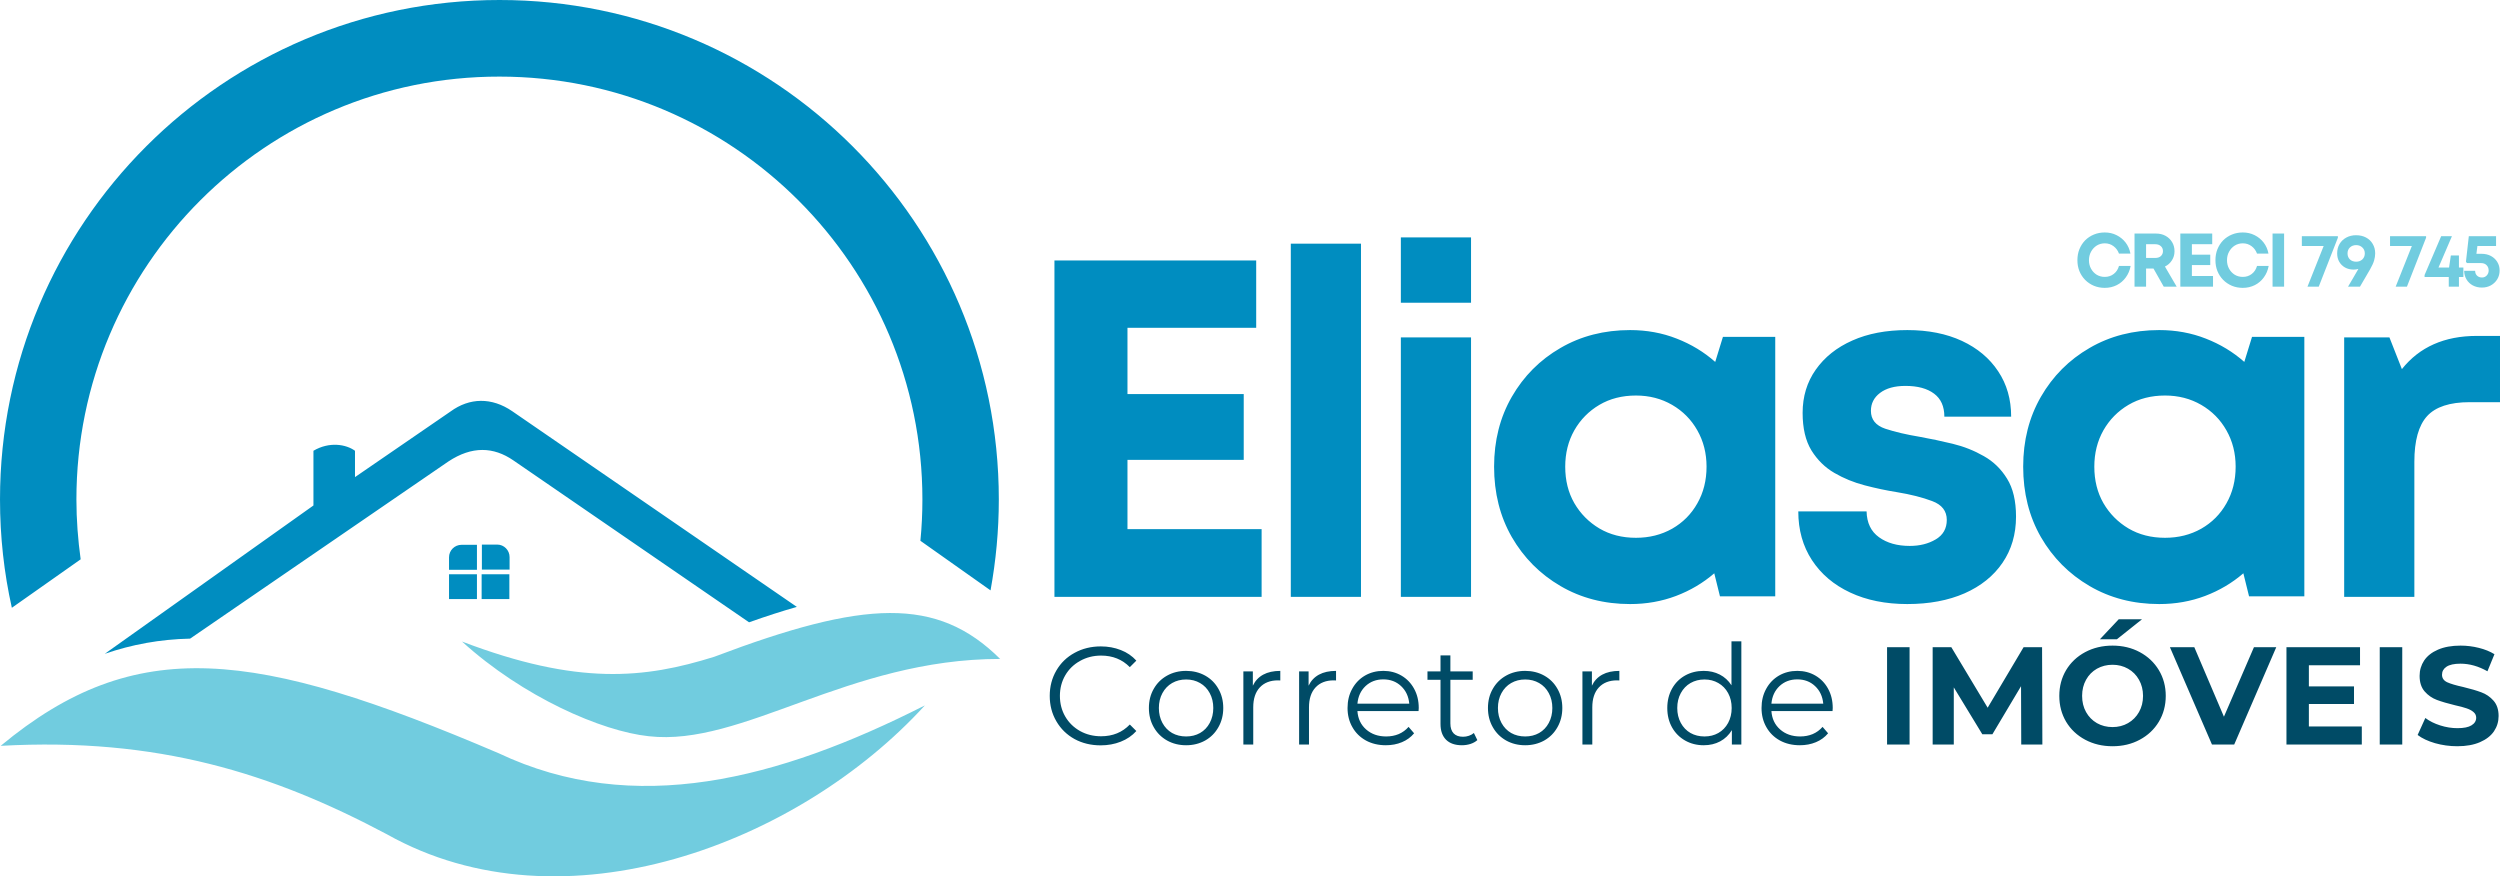
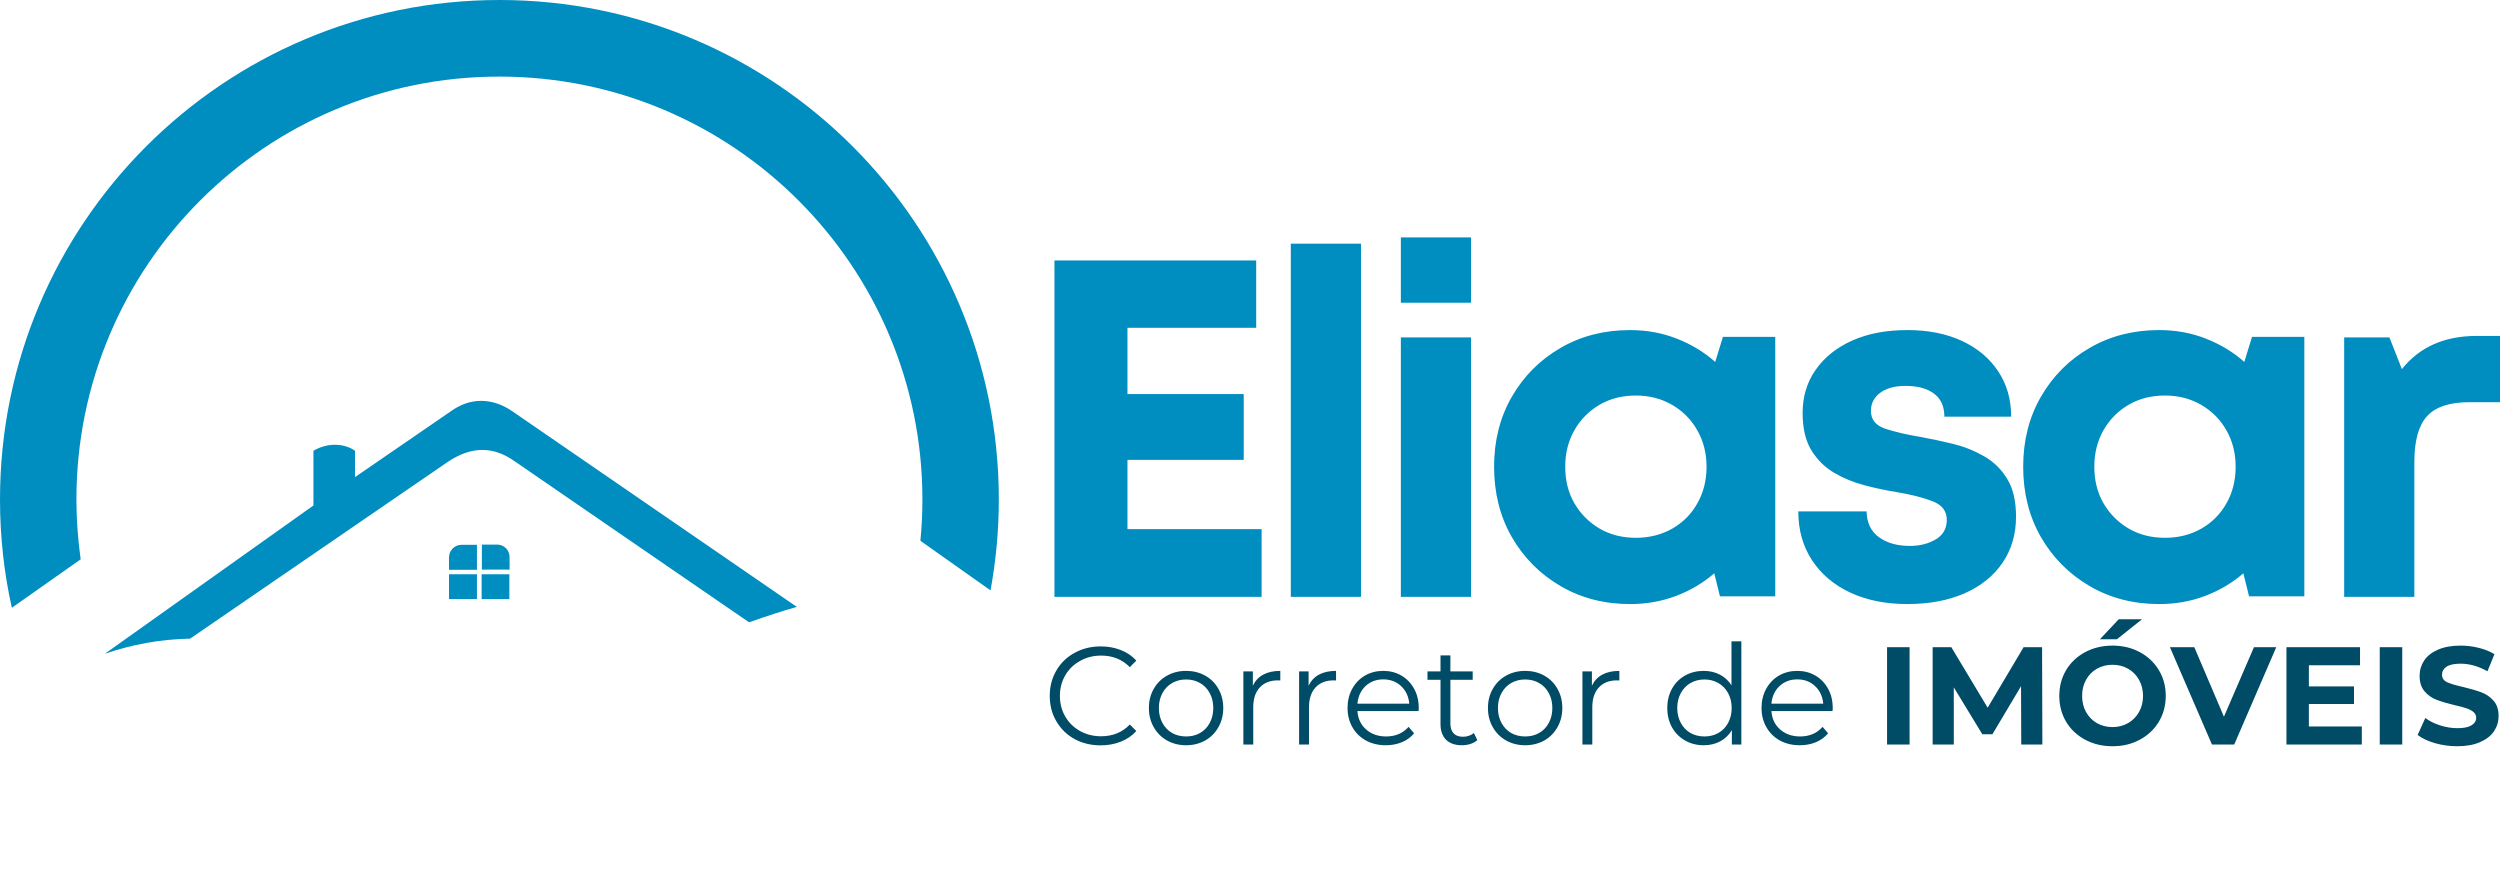
<svg xmlns="http://www.w3.org/2000/svg" xml:space="preserve" width="169.704mm" height="59.487mm" version="1.1" style="shape-rendering:geometricPrecision; text-rendering:geometricPrecision; image-rendering:optimizeQuality; fill-rule:evenodd; clip-rule:evenodd" viewBox="0 0 27308.66 9572.63">
  <defs>
    <style type="text/css">
   
    .fil1 {fill:none;fill-rule:nonzero}
    .fil0 {fill:#71CCDF}
    .fil3 {fill:#004B66;fill-rule:nonzero}
    .fil2 {fill:#008DC0;fill-rule:nonzero}
   
  </style>
    <clipPath id="id0" style="clip-rule:nonzero">
      <path d="M-0 6674.18zm6890.99 1378.53" />
    </clipPath>
  </defs>
  <g id="Camada_x0020_1">
    <g>
  </g>
    <g style="clip-path:url(#id0)">
      <g>
        <path class="fil0" d="M7.27 8147.16c1476.48,-1224.87 2777.11,-1056.59 5439.34,80.62 1478.91,700.08 3052.73,290.19 4656.21,-522.34 -1378.84,1510.43 -3948.57,2491.25 -5876.2,1407.96 -1254.27,-666.11 -2503.66,-1061.44 -4219.35,-966.24zm10917.81 -949.26c-690.65,-685.52 -1483.77,-643.98 -3121.22,-24.27 -761.29,239.21 -1490.77,317.12 -2757.45,-165.84 668.81,607.57 1527.72,980.8 2040.1,1034.45 1025.02,117.05 2174.39,-844.34 3838.56,-844.34zm0 0z" />
      </g>
    </g>
    <line class="fil1" x1="-0" y1="6674.18" x2="6890.99" y2="8052.71" />
-     <path class="fil0" d="M7.27 8147.16c1476.48,-1224.87 2777.11,-1056.59 5439.34,80.62 1478.91,700.08 3052.73,290.19 4656.21,-522.34 -1378.84,1510.43 -3948.57,2491.25 -5876.2,1407.96 -1254.27,-666.11 -2503.66,-1061.44 -4219.35,-966.24zm27099.88 -5374.78c38.85,0 72.82,8.08 102.49,23.74 29.38,15.91 52.31,37.48 69.03,64.72 17.27,27.52 25.89,58.78 25.89,93.85 0,35.32 -8.63,67.43 -25.89,95.99 -17.25,28.06 -40.71,50.43 -70.11,66.89 -28.87,15.64 -61.21,23.74 -97.08,23.74 -37.49,0 -70.92,-8.09 -100.32,-23.74 -28.87,-15.64 -51.51,-37.22 -67.96,-64.72 -16.72,-27.24 -25.34,-58.78 -25.89,-94.93l119.74 0c0,21.56 6.73,39.38 20.48,52.86 14.29,13.76 32.34,20.48 53.94,20.48 20.76,0 38.03,-7 51.78,-21.56 14.27,-15.11 21.56,-33.46 21.56,-55.02 0,-23.74 -7.56,-43.14 -22.64,-58.25 -15.11,-15.11 -35.06,-22.66 -59.33,-22.66l-155.35 0 -10.78 -15.09 31.3 -278.31 297.7 0 0 106.79 -203.87 0 -10.78 85.22 56.08 0zm-198.48 149.94l0 103.57 -48.53 0 0 105.71 -111.11 0 0 -105.71 -264.28 0 0 -21.6 181.23 -423.93 117.58 0 -146.73 341.95 115.43 0 19.44 -131.6 88.44 0 0 131.6 48.53 0zm-801.09 -341.95l393.72 0 0 16.17 -209.28 535.06 -122.96 0 176.88 -444.44 -238.37 0 0 -106.79zm-370.56 -10.78c40.97,0 76.84,8.35 107.86,24.81 31.54,16.7 56.08,39.89 73.35,70.11 17.8,29.66 26.95,64.19 26.95,103.57 0,24.54 -4.02,50.4 -11.84,77.64 -8.11,27.52 -22.67,59.88 -44.24,97.08l-110.02 188.79 -130.52 0c22.91,-39.38 43.4,-74.44 61.49,-104.65 17.78,-30.2 35.05,-59.88 51.78,-89.52 -17.27,5.1 -34.53,7.53 -51.78,7.53 -35.32,0 -66.62,-7.53 -93.86,-22.64 -26.7,-15.11 -48,-35.87 -63.64,-62.57 -15.09,-26.44 -22.66,-57.17 -22.66,-91.68 0,-38.85 8.64,-72.83 25.89,-102.49 17.81,-30.2 42.35,-53.41 73.36,-70.13 31.56,-17.25 67.43,-25.88 107.88,-25.88zm1.06 289.09c26.42,0 48.81,-8.09 66.88,-24.81 17.8,-17.27 26.97,-39.1 26.97,-65.78 0,-26.44 -9.17,-48.02 -26.97,-64.74 -18.07,-17.27 -40.46,-25.89 -66.88,-25.89 -28.03,0 -51.22,8.63 -69.03,25.89 -17.27,16.72 -25.89,38.3 -25.89,64.74 0,26.68 8.63,48.52 25.89,65.78 17.81,16.72 41,24.81 69.03,24.81zm-593.98 -278.31l393.72 0 0 16.17 -209.26 535.06 -122.97 0 176.9 -444.44 -238.39 0 0 -106.79zm-319.96 551.23l0 -580.35 126.19 0 0 580.35 -126.19 0zm-325.07 12.94c-42.61,0 -81.99,-7.56 -118.68,-22.66 -36.67,-15.64 -68.76,-37.2 -95.99,-64.72 -26.71,-27.24 -47.47,-59.33 -62.57,-96 -14.58,-36.67 -21.58,-76.05 -21.58,-118.66 0,-43.14 7,-83.05 21.58,-119.74 15.09,-37.2 35.85,-69.57 62.57,-97.07 27.23,-27.24 59.31,-48.55 95.99,-63.66 36.69,-15.09 76.07,-22.64 118.68,-22.64 46.65,0 89.52,9.7 128.35,29.13 39.38,19.41 72.54,46.38 99.24,80.89 26.44,34.52 44.22,74.97 52.86,120.82l-125.13 0c-12.41,-33.71 -32.09,-60.68 -59.31,-80.89 -27.52,-20.76 -59.33,-31.3 -96,-31.3 -32.38,0 -62.03,8.37 -88.46,24.81 -25.89,16.72 -46.38,38.83 -61.49,66.88 -15.11,27.52 -22.66,58.25 -22.66,92.77 0,34.53 7.55,65.54 22.66,92.77 15.11,27.52 35.6,49.35 61.49,65.8 26.42,15.91 56.08,23.72 88.46,23.72 38.03,0 70.64,-10.78 98.16,-32.34 28.03,-21.58 46.92,-50.71 57.16,-87.38l127.3 0c-8.64,47.46 -26.44,89.26 -52.86,125.13 -25.89,36.14 -58.78,64.19 -98.16,84.14 -39.65,19.95 -83.6,30.2 -131.6,30.2zm-556.1 -129.46l230.84 0 0 116.52 -357.06 0 0 -580.35 348.42 0 0 116.51 -222.2 0 0 114.33 200.62 0 0 113.27 -200.62 0 0 119.72zm-307.31 116.52l-112.19 -198.49 -80.89 0 0 198.49 -126.21 0 0 -580.35 235.17 0c38.83,0 73.35,8.35 103.54,24.81 30.22,16.72 53.94,39.38 71.21,67.97 17.8,28.84 26.95,62.28 26.95,100.3 0,37.48 -9.7,70.93 -29.11,100.32 -18.89,29.67 -43.96,51.78 -75.52,66.89l128.38 220.06 -141.32 0zm-193.09 -463.85l0 149.93 100.33 0c25.86,0 46.38,-6.73 61.49,-20.48 15.08,-14.31 22.64,-32.36 22.64,-53.94 0,-22.11 -7.56,-40.18 -22.64,-53.92 -15.11,-14.31 -35.63,-21.58 -61.49,-21.58l-100.33 0zm-451.28 476.79c-42.6,0 -81.97,-7.56 -118.65,-22.66 -36.67,-15.64 -68.76,-37.2 -96,-64.72 -26.7,-27.24 -47.49,-59.33 -62.57,-96 -14.56,-36.67 -21.58,-76.05 -21.58,-118.66 0,-43.14 7.02,-83.05 21.58,-119.74 15.08,-37.2 35.87,-69.57 62.57,-97.07 27.24,-27.24 59.33,-48.55 96,-63.66 36.67,-15.09 76.05,-22.64 118.65,-22.64 46.65,0 89.54,9.7 128.37,29.13 39.38,19.41 72.54,46.38 99.25,80.89 26.42,34.52 44.22,74.97 52.86,120.82l-125.13 0c-12.41,-33.71 -32.1,-60.68 -59.35,-80.89 -27.5,-20.76 -59.33,-31.3 -96,-31.3 -32.36,0 -62.02,8.37 -88.46,24.81 -25.88,16.72 -46.38,38.83 -61.49,66.88 -15.09,27.52 -22.64,58.25 -22.64,92.77 0,34.53 7.55,65.54 22.64,92.77 15.11,27.52 35.61,49.35 61.49,65.8 26.44,15.91 56.1,23.72 88.46,23.72 38.03,0 70.64,-10.78 98.16,-32.34 28.05,-21.58 46.92,-50.71 57.19,-87.38l127.27 0c-8.63,47.46 -26.44,89.26 -52.85,125.13 -25.89,36.14 -58.8,64.19 -98.16,84.14 -39.65,19.95 -83.61,30.2 -131.62,30.2zm-12066.21 4053.36c-690.65,-685.52 -1483.77,-643.98 -3121.22,-24.27 -761.29,239.21 -1490.77,317.12 -2757.45,-165.84 668.81,607.57 1527.72,980.8 2040.1,1034.45 1025.02,117.05 2174.39,-844.34 3838.56,-844.34z" />
    <path class="fil2" d="M27055.57 3669.34l253.09 0 0 723.78 -331.53 0c-217.21,0 -372.24,51.04 -464.75,152.42 -92.87,101.77 -139.13,267.9 -139.13,498.8l0 1475.63 -766.68 0 0 -2834.36 494.34 0 136.17 346.36c192.41,-241.64 465.12,-362.63 818.48,-362.63zm-21599.24 -3669.34c3011.47,0 5454.19,2442.45 5454.19,5455.8 0,339.23 -31.85,670.94 -90.36,993.21l-766.15 -541.78c14.56,-148.87 21.85,-300.15 21.85,-451.43 0,-2549.78 -2069.23,-4619.01 -4619.54,-4619.01 -2552.48,-2.43 -4621.69,2066.8 -4621.69,4619.01 0,221.94 16.98,439.29 46.38,653.96l-751.59 529.38c-85.48,-380.51 -129.43,-778.29 -129.43,-1183.33 0,-3013.35 2442.72,-5455.8 5456.33,-5455.8zm-3379.56 6975.95l2820.78 -1934.92c258.63,-170.96 492.98,-161 710.06,-12.13l2574.59 1768.81c185.54,-65.82 358.66,-121.9 522.09,-168.27l-3108.81 -2137.47c-224.35,-153.69 -465.99,-148.83 -673.38,2.45l-1044.45 717.33 0 -287.74c-97.63,-70.93 -280.72,-102.47 -453.86,0l0 597.61 -2279.29 1620.21c297.7,-102.49 602.72,-158.57 932.27,-165.86zm3133.08 -702.78l-305.02 0 0 270.75 305.02 0 0 -270.75zm0 -321.98l-168.29 0c-75.49,0 -136.73,60.94 -136.73,136.46l0 136.73 305.02 0 0 -273.19zm51.22 270.76l305.3 0 0 -136.73c0,-75.52 -61.21,-136.46 -134.3,-136.46l-168.29 0 0 273.19 -2.7 0zm0 51.22l0 270.75 302.87 0 0 -270.75 -302.87 0zm7054.81 -493.25l1465.3 0 0 740.05 -2263.04 0 0 -3675.04 2203.84 0 0 735.61 -1406.09 0 0 723.75 1269.91 0 0 719.31 -1269.91 0 0 756.32zm1784.13 740.05l0 -3858.57 766.68 0 0 3858.57 -766.68 0zm1202.08 -3213.26l0 -713.37 766.68 0 0 713.37 -766.68 0zm0 3213.26l0 -2834.36 766.68 0 0 2834.36 -766.68 0zm3518.4 -2840.27l571.31 0 0 2834.36 -603.88 0 -62.16 -251.63c-122.48,105.82 -261.59,187.97 -417.38,247.17 -156.14,59.2 -323.4,88.83 -501.75,88.83 -283.44,0 -536.91,-65.86 -760.78,-196.87 -224.22,-130.99 -401.11,-309.33 -531.32,-534.3 -129.51,-225.71 -193.89,-482.52 -193.89,-769.66 0,-284.17 64.38,-538.74 193.89,-763.71 130.22,-225.71 307.1,-403.33 531.32,-532.84 223.87,-130.25 477.33,-195.37 760.78,-195.37 181.31,0 351.14,31.07 509.15,93.27 157.62,61.41 297.86,146.15 420.34,254.54l84.37 -273.8zm-950.21 2194.95c145.78,0 277.5,-32.91 395.17,-99.16 117.31,-66.96 209.07,-159.12 275.3,-276.78 66.97,-117.29 100.64,-250.87 100.64,-401.11 0,-146.87 -33.66,-278.99 -100.64,-396.65 -66.23,-117.31 -157.99,-210.16 -275.3,-278.26 -117.66,-68.08 -249.39,-102.1 -395.17,-102.1 -150.96,0 -284.17,34.02 -399.63,102.1 -115.44,68.1 -206.85,160.95 -273.8,278.26 -66.25,117.66 -99.16,249.78 -99.16,396.65 0,150.23 32.91,282.72 99.16,398.15 66.96,115.46 158.36,207.97 273.8,276.78 115.46,68.07 248.67,102.12 399.63,102.12zm2964.66 723.78c-237.9,0 -446.23,-42.19 -624.58,-125.82 -178.73,-83.61 -317.85,-201.66 -417.38,-353.75 -99.91,-152.81 -149.48,-330.43 -149.48,-532.84l745.94 0c2.96,125.45 48.1,219.82 136.17,282.72 87.7,63.26 199.8,94.7 335.98,94.7 108.41,0 202.76,-23.66 282.7,-71.01 80.65,-47.37 121.37,-118.42 121.37,-213.15 0,-97.68 -53.31,-166.12 -159.86,-205.74 -106.56,-40.33 -235.34,-72.9 -386.3,-97.68 -111.76,-17.75 -227.94,-42.18 -349.31,-74.01 -120.61,-31.44 -231.61,-76.95 -333.01,-136.15 -101.77,-59.22 -185.01,-140.97 -250.15,-245.69 -64.37,-105.47 -96.21,-242.01 -96.21,-409.99 0,-178.35 47.74,-335.97 143.57,-472.15 96.58,-136.89 229.79,-243.08 399.63,-318.22 169.5,-75.86 370.02,-113.96 600.9,-113.96 227.94,0 426.64,39.59 596.48,118.42 169.48,79.19 301.22,189.43 395.2,331.53 94.73,141.35 142.09,306.37 142.09,495.84l-729.69 0c0,-112.5 -37.75,-196.11 -112.5,-251.61 -75.1,-56.26 -179.07,-84.37 -312.28,-84.37 -118.42,0 -211.29,25.91 -278.26,76.95 -66.23,50.32 -99.16,115.46 -99.16,195.37 0,94.73 52.17,159.84 156.9,195.37 105.43,34.79 231.61,64.38 378.88,88.81 115.44,20.71 234.23,45.86 356.69,75.49 122.12,29.59 235.7,74.73 340.42,134.69 105.45,59.2 190.19,141.72 254.57,247.16 65.12,104.73 97.69,242.75 97.69,414.43 0,192.41 -49.6,360.76 -148.01,504.72 -97.68,143.2 -236.07,254.2 -414.41,333.01 -177.62,77.71 -385.93,116.94 -624.62,116.94zm3765.1 -2918.73l571.33 0 0 2834.36 -603.9 0 -62.15 -251.63c-122.48,105.82 -261.62,187.97 -417.38,247.17 -156.17,59.2 -323.4,88.83 -501.75,88.83 -283.44,0 -536.92,-65.86 -760.78,-196.87 -224.24,-130.99 -401.11,-309.33 -531.35,-534.3 -129.51,-225.71 -193.88,-482.52 -193.88,-769.66 0,-284.17 64.37,-538.74 193.88,-763.71 130.25,-225.71 307.11,-403.33 531.35,-532.84 223.85,-130.25 477.33,-195.37 760.78,-195.37 181.29,0 351.13,31.07 509.13,93.27 157.64,61.41 297.88,146.15 420.35,254.54l84.35 -273.8zm-950.21 2194.95c145.78,0 277.52,-32.91 395.19,-99.16 117.31,-66.96 209.05,-159.12 275.3,-276.78 66.96,-117.29 100.64,-250.87 100.64,-401.11 0,-146.87 -33.68,-278.99 -100.64,-396.65 -66.25,-117.31 -157.99,-210.16 -275.3,-278.26 -117.66,-68.08 -249.41,-102.1 -395.19,-102.1 -150.97,0 -284.18,34.02 -399.63,102.1 -115.46,68.1 -206.83,160.95 -273.82,278.26 -66.22,117.66 -99.16,249.78 -99.16,396.65 0,150.23 32.94,282.72 99.16,398.15 66.99,115.46 158.36,207.97 273.82,276.78 115.44,68.07 248.65,102.12 399.63,102.12z" />
    <path class="fil3" d="M12023.38 8141.85c-105.71,0 -201.18,-22.93 -285.87,-69.05 -84.13,-46.65 -150.46,-111.37 -198.46,-194.16 -48.28,-82.52 -72.27,-175.02 -72.27,-277.22 0,-101.94 23.99,-194.45 72.27,-277.23 48,-82.52 114.61,-146.98 199.57,-193.09 85.48,-46.65 180.66,-70.13 285.84,-70.13 79.01,0 152.1,13.49 218.96,39.92 66.89,25.89 123.25,64.45 169.35,115.43l-71.19 71.19c-82.78,-84.14 -187.41,-126.22 -313.89,-126.22 -84.13,0 -160.73,19.44 -229.76,58.27 -69.05,38.3 -122.97,90.6 -161.8,157.49 -38.83,66.86 -58.27,141.83 -58.27,224.37 0,83.6 19.44,158.57 58.27,225.43 38.83,66.89 92.75,119.74 161.8,158.57 69.03,38.3 145.63,57.19 229.76,57.19 127.27,0 231.92,-42.63 313.89,-128.38l71.19 71.19c-46.1,51.25 -103,90.08 -170.43,116.51 -67.68,26.71 -140.76,39.92 -218.96,39.92zm14819.25 9.7c-84.13,0 -165.59,-11.33 -243.78,-33.46 -78.48,-22.91 -141.87,-52.85 -189.87,-89.52l84.14 -185.54c45.31,33.99 99.24,60.96 161.8,80.89 63.11,20.24 126.21,30.22 188.77,30.22 69.58,0 121.09,-10.25 154.26,-31.3 33.7,-20.76 50.69,-48.53 50.69,-83.05 0,-25.09 -10.23,-45.85 -30.2,-62.57 -19.41,-16.46 -44.77,-29.66 -75.5,-39.92 -31.01,-10.78 -72.8,-21.84 -125.13,-33.42 -80.64,-19.42 -146.69,-38.85 -198.48,-58.25 -51.78,-19.41 -96.54,-50.16 -133.76,-92.75 -36.67,-42.35 -55.02,-99.27 -55.02,-170.46 0,-60.94 16.45,-116.76 49.61,-167.19 33.73,-50.16 84.14,-89.79 151.02,-118.65 67.41,-29.4 149.94,-44.24 247.03,-44.24 68.23,0 134.83,8.35 199.57,24.81 64.71,15.91 121.35,38.83 170.43,69.05l-76.6 186.6c-97.89,-55.28 -196.05,-83.07 -294.48,-83.07 -69.03,0 -120.27,11.33 -153.18,33.44 -32.36,21.6 -48.55,50.71 -48.55,87.38 0,36.67 18.62,64.19 56.11,81.99 38.03,17.25 96.26,34.52 174.74,51.77 80.36,19.42 146.71,38.83 198.49,58.27 51.75,18.86 95.99,49.08 132.68,90.6 37.2,41.81 56.08,97.89 56.08,168.29 0,61.21 -16.98,117.02 -50.71,167.19 -33.97,49.61 -84.95,89.26 -153.16,118.65 -67.7,29.4 -149.94,44.24 -247.03,44.24zm-847.58 -1081.94l245.95 0 0 1063.59 -245.95 0 0 -1063.59zm-195.89 866.2l0 197.4 -823.05 0 0 -1063.59 803.63 0 0 197.4 -558.76 0 0 230.84 492.96 0 0 192.01 -492.96 0 0 245.95 578.18 0zm-934.34 -866.2l-459.54 1063.59 -242.71 0 -459.52 -1063.59 266.43 0 323.61 759.41 327.92 -759.41 243.81 0zm-1788.66 1081.94c-110.02,0 -209.81,-23.74 -298.78,-71.19 -88.46,-47.47 -158.05,-112.72 -208.2,-196.32 -49.61,-84.16 -74.43,-178.27 -74.43,-282.62 0,-104.1 24.81,-197.95 74.43,-281.56 50.14,-83.32 119.74,-148.83 208.2,-196.32 88.97,-47.46 188.76,-71.19 298.78,-71.19 110.57,0 209.81,23.74 297.73,71.19 88.46,47.49 157.75,113 208.18,196.32 50.16,83.61 75.52,177.46 75.52,281.56 0,104.36 -25.36,198.46 -75.52,282.62 -50.43,83.6 -119.72,148.85 -208.18,196.32 -87.93,47.46 -187.16,71.19 -297.73,71.19zm0 -209.28c62.57,0 118.94,-14.29 169.37,-43.14 50.96,-29.4 90.87,-69.58 119.74,-120.82 29.38,-51.78 44.22,-110.57 44.22,-176.9 0,-65.27 -14.84,-124.05 -44.22,-175.84 -28.87,-51.78 -68.78,-91.97 -119.74,-120.8 -50.43,-28.6 -106.8,-43.16 -169.37,-43.16 -62.57,0 -119.45,14.56 -170.43,43.16 -50.43,28.84 -90.08,69.02 -118.65,120.8 -28.87,51.78 -43.16,110.57 -43.16,175.84 0,66.33 14.29,125.11 43.16,176.9 28.56,51.24 68.21,91.42 118.65,120.82 50.98,28.85 107.86,43.14 170.43,43.14zm67.97 -1177.93l254.57 0 -275.06 218.96 -185.54 0 206.02 -218.96zm-1065.11 1368.86l-2.16 -637.51 -312.84 525.32 -110.02 0 -311.73 -512.37 0 624.56 -230.85 0 0 -1063.59 203.88 0 396.97 661.25 392.64 -661.25 201.71 0 3.23 1063.59 -230.84 0zm-1465.68 -1063.59l245.95 0 0 1063.59 -245.95 0 0 -1063.59zm-595.58 697.92l-667.72 0c5.66,82.78 37.2,149.67 94.93,200.63 58.25,51.25 131.07,76.58 218.98,76.58 49.63,0 95.2,-8.63 137.01,-25.88 41.52,-17.8 77.64,-44.24 107.86,-78.75l60.39 70.11c-35.32,42.61 -79.56,74.97 -132.66,97.08 -53.41,22.4 -111.92,33.46 -175.84,33.46 -81.99,0 -154.79,-17.27 -217.9,-51.78 -63.37,-35.06 -112.72,-83.6 -147.77,-145.62 -35.34,-61.76 -52.86,-131.62 -52.86,-209.28 0,-78.21 16.72,-148.05 50.69,-209.28 33.71,-61.74 80.11,-110.02 139.16,-144.55 59.59,-34.52 126.47,-51.77 200.65,-51.77 73.33,0 139.4,17.25 198.46,51.77 58.78,34.53 104.9,82.54 138.07,143.48 33.71,61.21 50.71,131.33 50.71,210.35l-2.16 33.44zm-385.08 -346.27c-77.14,0 -141.87,24.54 -194.18,73.35 -51.78,49.08 -81.44,113 -88.46,192.02l566.32 0c-7.29,-79.03 -37.22,-142.94 -89.54,-192.02 -51.77,-48.81 -116.51,-73.35 -194.15,-73.35zm-611.04 -415.3l0 1127.24 -103.57 0 0 -157.49c-32.36,53.41 -75.25,94.38 -128.35,122.97 -52.6,28.05 -112.19,42.08 -179.09,42.08 -75.5,0 -143.46,-17.27 -203.87,-51.78 -60.39,-34.52 -107.88,-82.25 -142.4,-143.46 -34.5,-61.76 -51.75,-132.16 -51.75,-211.43 0,-79.03 17.25,-149.4 51.75,-211.43 34.52,-61.76 82,-109.49 142.4,-143.46 60.41,-33.73 128.37,-50.71 203.87,-50.71 64.74,0 122.97,13.49 174.76,39.92 52.33,26.68 95.2,65.78 128.38,117.57l0 -480.02 107.86 0zm-402.38 1038.78c56.11,0 106.27,-12.41 151.02,-37.74 45.33,-25.89 80.93,-62.57 106.79,-110.05 25.89,-48 38.85,-102.46 38.85,-162.87 0,-60.94 -12.95,-115.43 -38.85,-162.88 -25.86,-47.47 -61.45,-84.14 -106.79,-110.04 -44.75,-25.89 -94.91,-38.83 -151.02,-38.83 -56.88,0 -107.86,12.94 -153.16,38.83 -44.75,25.89 -79.83,62.57 -105.72,110.04 -25.88,47.46 -38.81,101.94 -38.81,162.88 0,60.41 12.94,114.86 38.81,162.87 25.89,47.49 60.97,84.16 105.72,110.05 45.3,25.33 96.28,37.74 153.16,37.74zm-1230.08 -554.46c25.1,-53.1 62.84,-93.3 113.27,-120.8 50.16,-27.23 112.45,-40.99 186.62,-40.99l0 104.63 -25.89 -1.08c-84.13,0 -150.46,25.89 -198.48,77.68 -47.47,51.24 -71.19,123.51 -71.19,216.81l0 406.67 -107.86 0 0 -799.32 103.54 0 0 156.4zm-728.82 650.48c-77.13,0 -146.44,-17.27 -208.2,-51.78 -62.02,-35.06 -110.55,-83.6 -145.62,-145.62 -35.32,-61.76 -52.86,-131.62 -52.86,-209.28 0,-78.21 17.54,-148.05 52.86,-209.28 35.06,-61.74 83.6,-110.02 145.62,-144.55 61.76,-34.52 131.07,-51.77 208.2,-51.77 76.85,0 146.16,17.25 208.18,51.77 61.76,34.53 110.04,82.81 144.55,144.55 35.05,61.23 52.86,131.07 52.86,209.28 0,77.66 -17.81,147.51 -52.86,209.28 -34.52,62.02 -82.79,110.55 -144.55,145.62 -62.02,34.52 -131.33,51.78 -208.18,51.78zm0 -96.02c56.63,0 107.33,-12.41 152.1,-37.74 45.3,-25.89 80.36,-62.57 105.71,-110.05 25.89,-48 38.83,-102.46 38.83,-162.87 0,-60.94 -12.94,-115.43 -38.83,-162.88 -25.34,-47.47 -60.41,-84.14 -105.71,-110.04 -44.77,-25.89 -95.47,-38.83 -152.1,-38.83 -56.9,0 -107.86,12.94 -153.18,38.83 -44.77,25.89 -79.82,62.57 -105.71,110.04 -25.89,47.46 -38.85,101.94 -38.85,162.88 0,60.41 12.95,114.86 38.85,162.87 25.89,47.49 60.94,84.16 105.71,110.05 45.31,25.33 96.28,37.74 153.18,37.74zm-522.68 39.91c-20.24,18.09 -45.3,32.09 -75.5,42.08 -29.66,9.17 -60.41,14.03 -92.77,14.03 -74.97,0 -132.69,-19.97 -173.68,-60.41 -40.46,-41 -60.39,-98.16 -60.39,-171.51l0 -483.27 -142.4 0 0 -91.69 142.4 0 0 -174.76 107.86 0 0 174.76 243.78 0 0 91.69 -243.78 0 0 476.79c0,47.46 11.86,83.87 35.6,108.94 23.74,24.54 57.71,36.67 102.47,36.67 22.11,0 43.69,-3.51 64.72,-10.78 20.77,-7 38.83,-17.27 53.94,-30.19l37.75 77.64zm-642.13 -317.12l-667.72 0c5.66,82.78 37.22,149.67 94.94,200.63 58.24,51.25 131.05,76.58 218.96,76.58 49.63,0 95.2,-8.63 137.01,-25.88 41.52,-17.8 77.66,-44.24 107.86,-78.75l60.41 70.11c-35.32,42.61 -79.56,74.97 -132.68,97.08 -53.41,22.4 -111.92,33.46 -175.84,33.46 -81.97,0 -154.8,-17.27 -217.9,-51.78 -63.37,-35.06 -112.72,-83.6 -147.77,-145.62 -35.32,-61.76 -52.86,-131.62 -52.86,-209.28 0,-78.21 16.72,-148.05 50.71,-209.28 33.7,-61.74 80.07,-110.02 139.13,-144.55 59.62,-34.52 126.48,-51.77 200.65,-51.77 73.35,0 139.42,17.25 198.48,51.77 58.78,34.53 104.92,82.54 138.08,143.48 33.7,61.21 50.71,131.33 50.71,210.35l-2.17 33.44zm-385.1 -346.27c-77.11,0 -141.85,24.54 -194.16,73.35 -51.78,49.08 -81.44,113 -88.46,192.02l566.32 0c-7.27,-79.03 -37.22,-142.94 -89.54,-192.02 -51.77,-48.81 -116.49,-73.35 -194.16,-73.35zm-816.05 69.02c25.1,-53.1 62.84,-93.3 113.27,-120.8 50.16,-27.23 112.45,-40.99 186.62,-40.99l0 104.63 -25.89 -1.08c-84.14,0 -150.49,25.89 -198.48,77.68 -47.47,51.24 -71.19,123.51 -71.19,216.81l0 406.67 -107.88 0 0 -799.32 103.55 0 0 156.4zm-608.92 0c25.07,-53.1 62.82,-93.3 113.25,-120.8 50.16,-27.23 112.47,-40.99 186.62,-40.99l0 104.63 -25.89 -1.08c-84.13,0 -150.48,25.89 -198.48,77.68 -47.46,51.24 -71.19,123.51 -71.19,216.81l0 406.67 -107.88 0 0 -799.32 103.57 0 0 156.4zm-728.85 650.48c-77.11,0 -146.44,-17.27 -208.18,-51.78 -62.03,-35.06 -110.57,-83.6 -145.63,-145.62 -35.32,-61.76 -52.86,-131.62 -52.86,-209.28 0,-78.21 17.54,-148.05 52.86,-209.28 35.06,-61.74 83.6,-110.02 145.63,-144.55 61.74,-34.52 131.07,-51.77 208.18,-51.77 76.87,0 146.16,17.25 208.21,51.77 61.73,34.53 110,82.81 144.54,144.55 35.05,61.23 52.85,131.07 52.85,209.28 0,77.66 -17.8,147.51 -52.85,209.28 -34.53,62.02 -82.81,110.55 -144.54,145.62 -62.05,34.52 -131.34,51.78 -208.21,51.78zm0 -96.02c56.64,0 107.35,-12.41 152.1,-37.74 45.3,-25.89 80.36,-62.57 105.71,-110.05 25.89,-48 38.85,-102.46 38.85,-162.87 0,-60.94 -12.95,-115.43 -38.85,-162.88 -25.34,-47.47 -60.41,-84.14 -105.71,-110.04 -44.75,-25.89 -95.46,-38.83 -152.1,-38.83 -56.88,0 -107.86,12.94 -153.16,38.83 -44.78,25.89 -79.83,62.57 -105.72,110.04 -25.88,47.46 -38.81,101.94 -38.81,162.88 0,60.41 12.94,114.86 38.81,162.87 25.89,47.49 60.94,84.16 105.72,110.05 45.3,25.33 96.28,37.74 153.16,37.74z" />
    <g>
      <g id="_2270874073024">
        <g>
    </g>
      </g>
    </g>
    <g>
      <g id="_2270874076192">
        <g>
    </g>
      </g>
    </g>
    <g>
      <g id="_2270874077248">
        <g>
    </g>
      </g>
    </g>
    <g>
      <g id="_2270874076240">
        <g>
    </g>
      </g>
    </g>
  </g>
</svg>